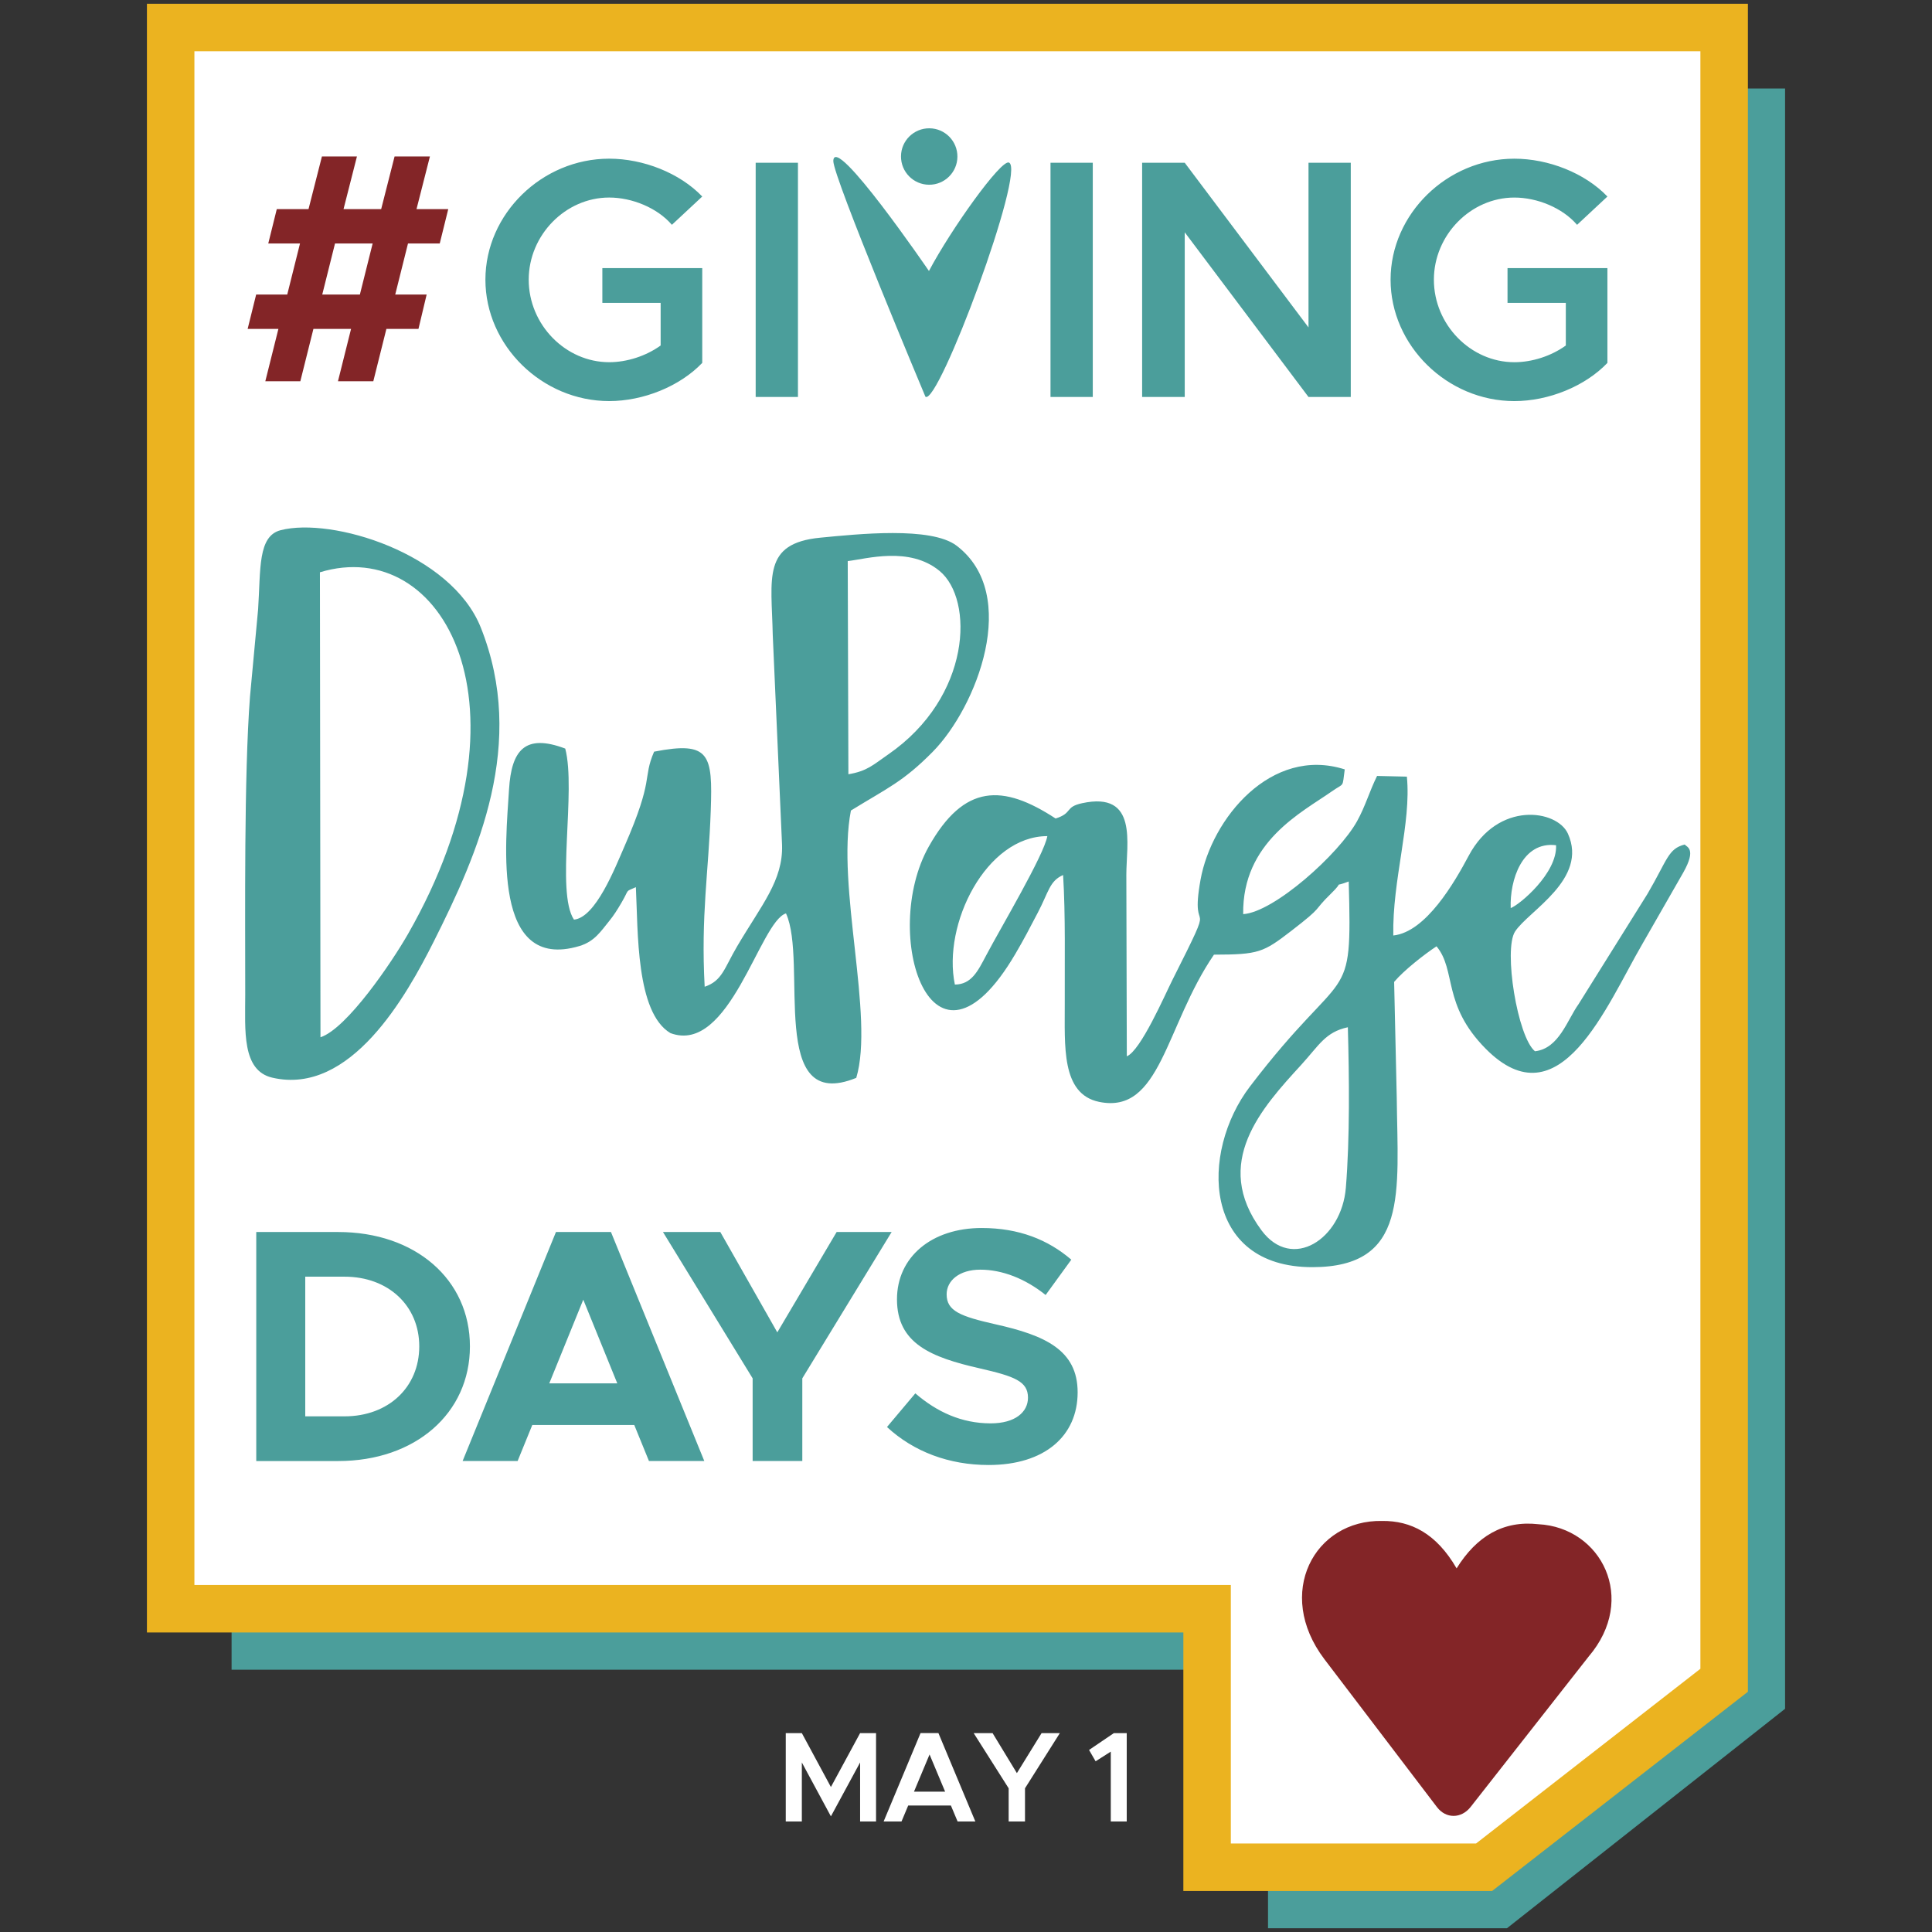
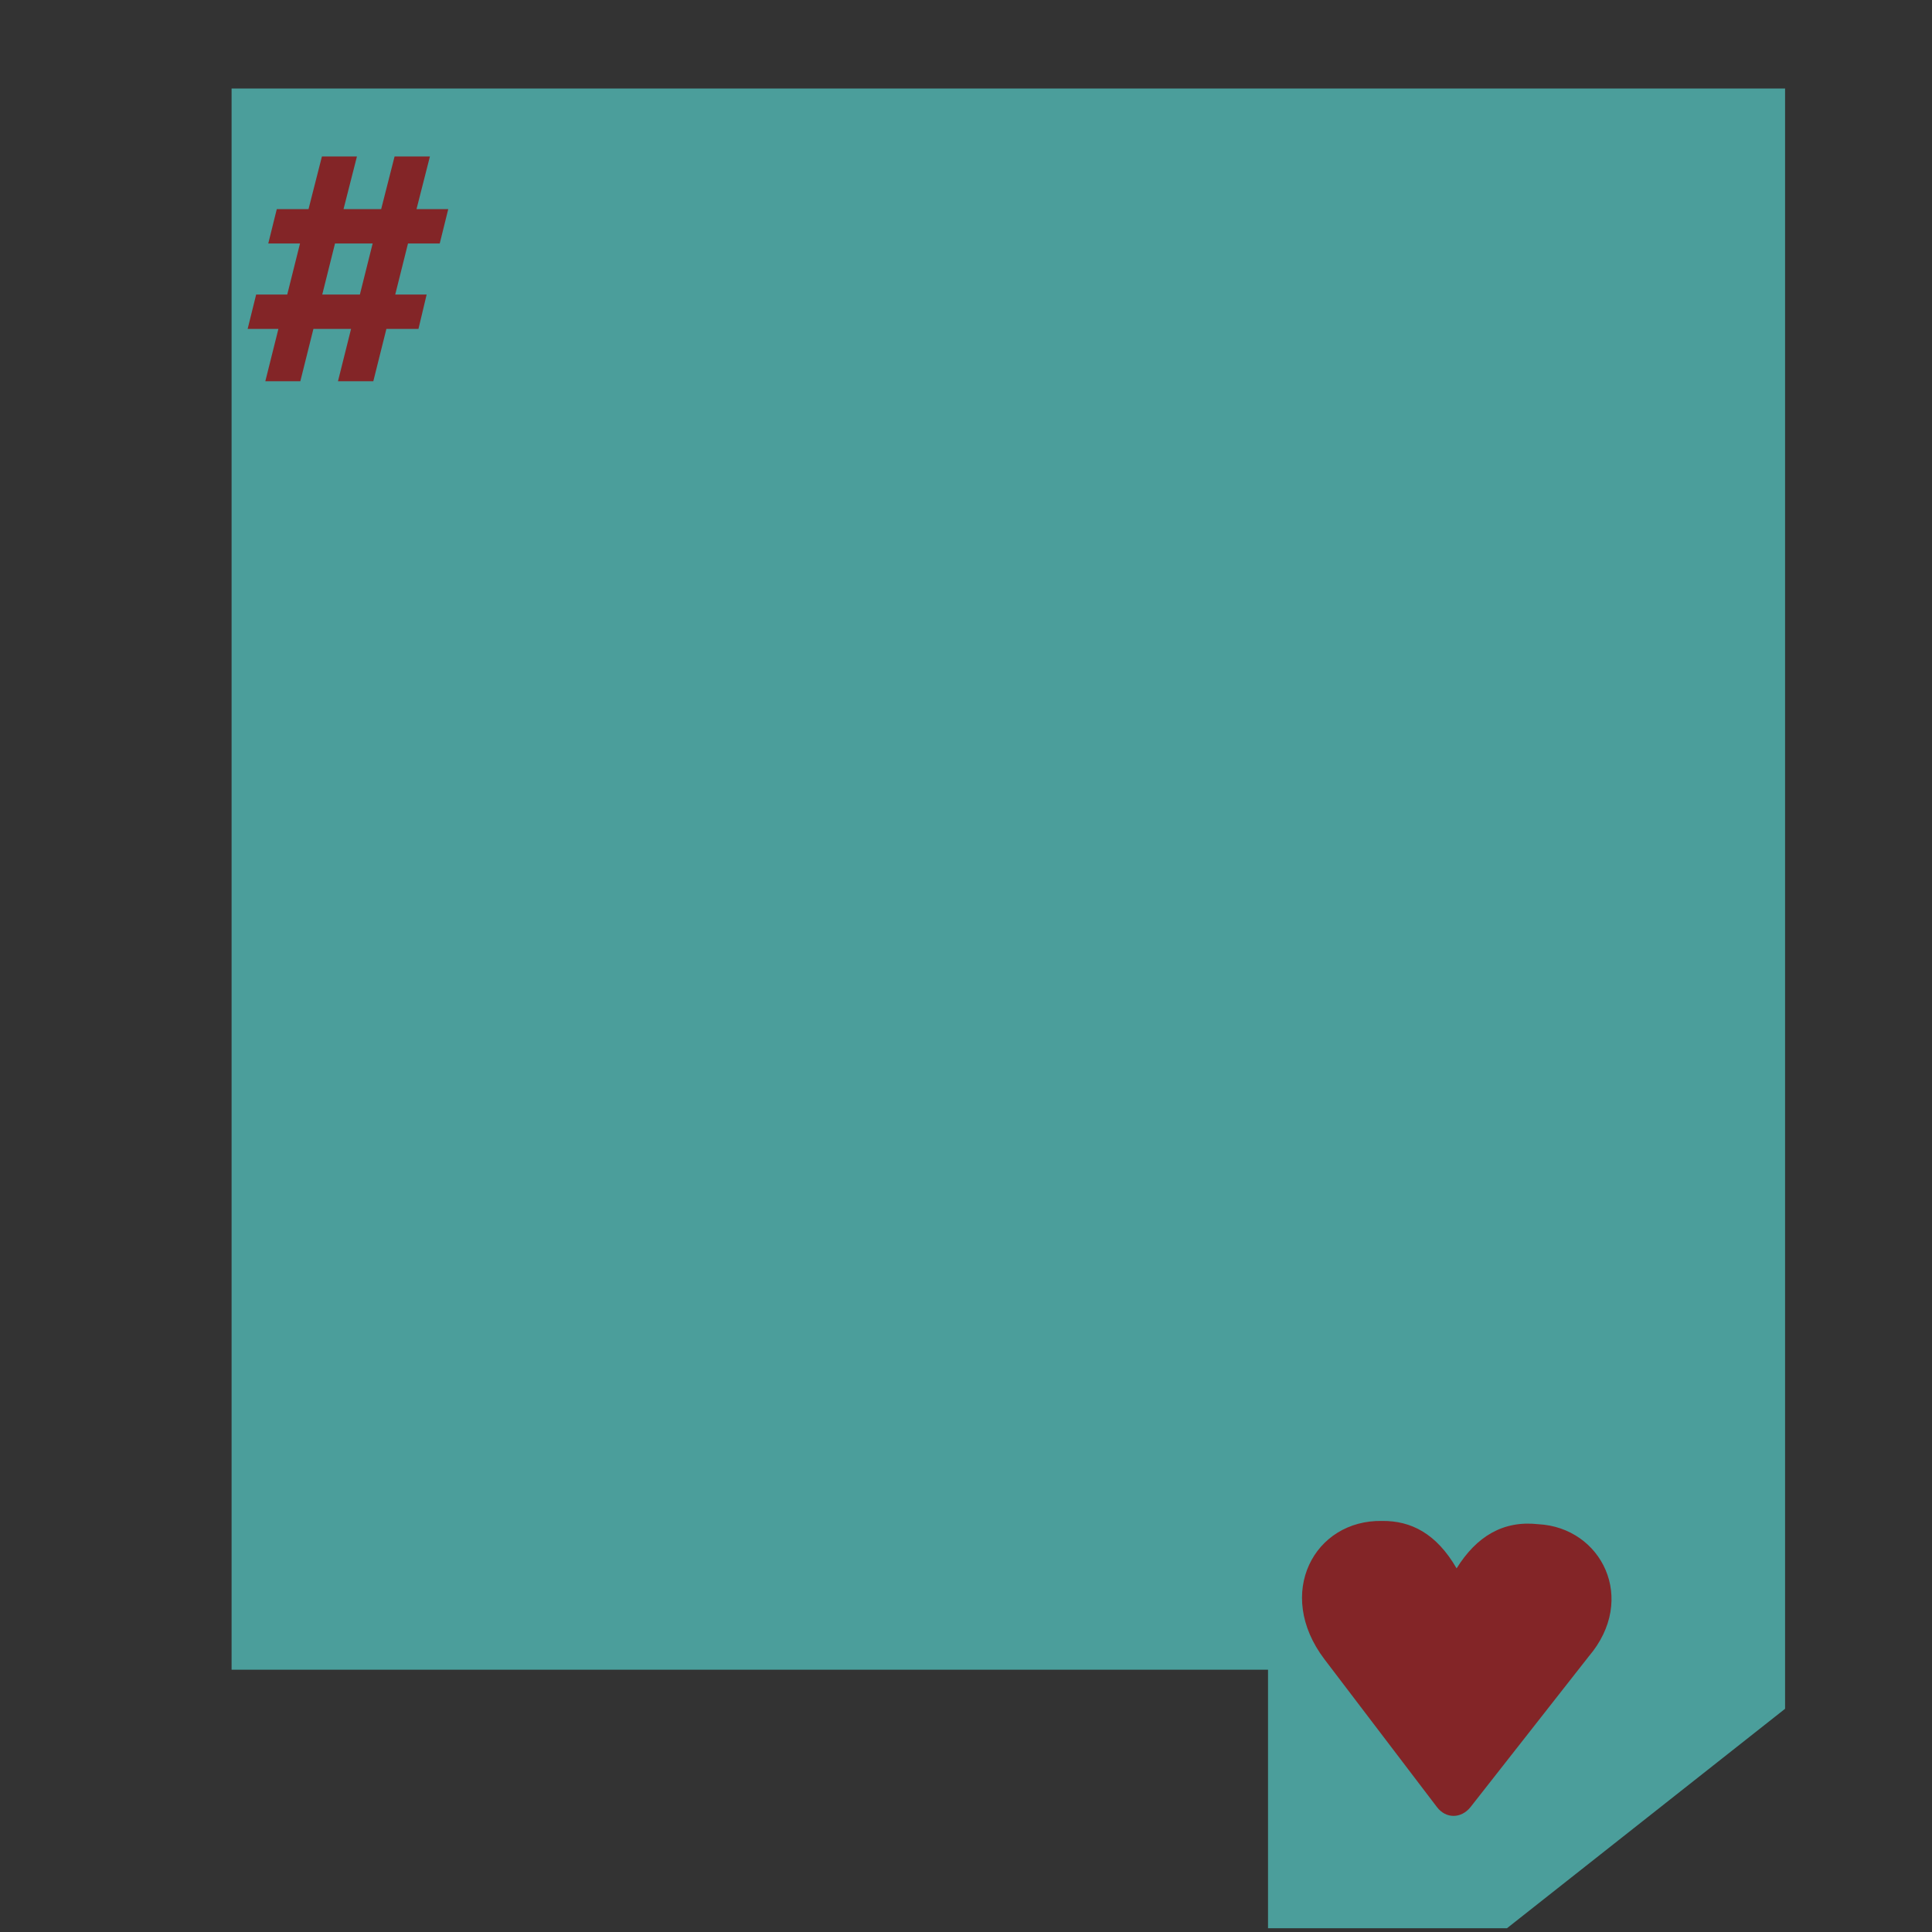
<svg xmlns="http://www.w3.org/2000/svg" id="Layer_1" data-name="Layer 1" viewBox="0 0 1024 1024">
  <rect x="0" y="0" width="1024" height="1024" fill="#333333" stroke="none" />
  <defs>
    <style>
      .cls-1 {
        fill: #ebb320;
      }

      .cls-2 {
        fill: #fff;
      }

      .cls-3, .cls-4 {
        fill: #4b9e9b;
      }

      .cls-4, .cls-5 {
        fill-rule: evenodd;
      }

      .cls-5, .cls-6 {
        fill: #832527;
      }
    </style>
  </defs>
  <path id="green-background" class="cls-3" d="M122.749,46.914h823.379v858.781l-147.396,116.305h-126.656v-137.024H122.749V46.914h0Z" />
-   <polygon id="white-foreground" class="cls-2" points="90.457 14.585 913.836 14.585 913.836 890.577 786.598 989.671 639.784 989.671 639.784 852.648 90.457 852.648 90.457 14.585" />
-   <path id="yellow-outline" class="cls-1" d="M90.457,2h835.965v894.665l-4.866,3.791-127.238,99.1-3.471,2.706h-163.647v-137.024H77.872V2h12.585ZM901.251,27.171H103.042v812.891h549.321v137.024h129.981l118.901-92.602V27.171h.005Z" />
  <path id="heart" class="cls-5" d="M732.596,806.134c15.113-.152,28.653,6.513,39.434,25.134,10.561-16.964,24.688-25.506,43.336-23.404,33.362,1.746,52.785,39.534,26.629,70.169-23.692,30.189-38.91,49.586-62.602,79.776-4.903,6.125-12.968,6.277-17.766,0-22.533-29.612-37.148-48.816-59.686-78.428-26.435-34.914-5.302-73.971,30.656-73.247h0Z" />
-   <path class="cls-4" d="M714.384,544.468c.745,26.492,1.091,58.821-1.054,85.072-2.234,27.326-28.537,44.353-44.704,22.575-26.56-35.774.205-64.956,21.018-87.689,9.471-10.351,12.774-17.405,24.741-19.958h0ZM800.704,481.305c-.561-14.793,6.046-35.496,24.038-33.32.724,14.84-19.418,31.652-24.038,33.32h0ZM506.101,521.845c-6.686-32.025,16.623-78.68,49.01-78.685-1.72,9.984-24.751,48.685-32.455,63.273-4.405,8.354-7.777,15.328-16.555,15.412h0ZM597.235,559.874l-.252-96.221c-.005-16.398,6.387-44.385-23.419-37.945-9.444,2.04-4.809,5.202-14.069,8.118-27.94-18.296-48.491-18.532-67.264,14.945-25.805,46,1.531,132.362,45.884,56.891,4.851-8.254,7.2-12.921,11.972-21.993,5.716-10.86,6.151-16.744,13.382-19.885,1.316,21.332.792,46.314.876,67.998.089,22.114-2.066,48.024,18.165,52.224,32.748,6.807,35.029-40.21,60.919-78.019,23.713-.047,26.12-1.143,41.018-12.627,17.646-13.608,10.834-9.822,20.991-19.707,7.876-7.667-.031-2.837,9.408-6.445,1.935,68.438-1.117,41.516-52.313,108.623-26.692,34.987-25.229,95.848,33.073,95.791,51.05-.047,45.245-39.439,44.699-89.886l-1.384-61.301c5.134-6.135,16.309-14.825,22.47-18.873,10.645,12.89,2.884,30.86,26.057,54.285,39.267,39.691,63.971-22.769,83.085-55.601l21.642-37.782c7.195-12.753,1.783-13.456.781-14.856-8.873,2.223-9.103,7.981-19.759,26.172l-36.529,58.443c-5.978,8.301-10.346,23.55-23.105,24.966-9.266-7.556-16.739-53.892-10.556-63.446,7.079-10.939,38.905-27.719,28.023-51.878-5.747-12.748-37.048-17.525-52.591,11.704-7.483,14.069-22.638,40.425-39.959,42.266-.582-29.418,9.628-59.524,7.189-84.202l-15.795-.362c-4.111,8.322-6.167,15.999-10.603,23.991-9.675,17.441-44.007,48.223-60.357,49.256-.551-38.354,31.217-53.986,46.928-65.03,6.938-4.877,5.485-1.495,6.901-11.689-39.041-12.454-70.599,26.157-76.43,58.475-6.156,34.138,10.278,3.131-14.804,52.916-4.106,8.144-16.859,37.641-24.274,40.682h0ZM449.666,410.37l-.351-112.98c10-1.169,32.654-7.924,48.606,5.165,18.459,15.15,16.959,66.865-27.143,97.306-8.018,5.538-11.154,8.857-21.112,10.509h0ZM373.492,522.994c-2.05-37.877,2.092-60.767,3.22-93.373,1.028-29.707-.346-37.022-30.027-31.222-6.314,14.788.278,13.54-15.59,49.917-5.218,11.956-15.37,38.008-26.886,39.109-9.706-14.641,1.253-68.354-4.615-90.657-21.421-8.102-28.511.923-29.791,21.537-1.783,28.789-9.256,96.986,37.258,83.127,8.065-2.402,11.39-7.819,15.894-13.351,2.339-2.874,4.132-5.7,6.403-9.57,4.541-7.719,1.599-5.585,7.667-8.291,1.175,23.278-.063,66.393,18.317,77.348,31.432,11.72,47.332-59.183,61.249-63.446,11.783,25.727-9.99,106.478,37.248,87.17,9.717-32.523-10.698-101.48-2.837-141.691,19.298-11.898,27.646-15.197,43.388-31.165,23.183-23.519,46.713-83.321,12.606-109.22-13.582-10.315-52.56-6.109-72.146-4.242-31.007,2.952-25.905,21.395-25.281,51.521l4.935,111.376c.577,18.763-10.787,31.621-23.744,53.598-6.964,11.799-7.924,18.359-17.268,21.526h0ZM169.86,549.78l-.294-246.459c65.329-19.869,115.765,70.819,46.729,191.634-8.595,15.045-32.344,50.158-46.435,54.825h0ZM129.975,527.241c-.005,18.82-1.872,40.179,14.337,43.944,41.521,9.654,71.118-43.383,85.565-72.114,23.634-47.017,49.372-105.093,24.966-166.437-15.716-39.492-78.984-58.653-106.105-51.621-12.155,3.152-10.54,20.593-11.93,41.878l-4.305,46.325c-3.204,41.909-2.512,115.309-2.528,158.026h0ZM319.26,160.539v-18.432h52.943v50.237c-11.925,12.47-31.259,20.236-49.33,20.236-35.596,0-65.596-29.455-65.596-64.332s29.995-64.149,65.596-64.149c18.071,0,37.405,7.588,49.33,20.058l-16.083,14.998c-7.772-9.035-21.143-14.457-33.246-14.457-23.131,0-42.644,19.874-42.644,43.546,0,23.855,19.518,43.729,42.644,43.729,9.397,0,19.518-3.251,27.284-8.857v-22.586h-30.897s0,.01,0,.01ZM400.525,210.409h22.407v-124.145h-22.407v124.145h0ZM556.788,210.409h22.407v-124.145h-22.407v124.145h0ZM605.352,210.409h22.586v-87.28l65.596,87.28h22.407v-124.145h-22.407v87.28l-65.596-87.28h-22.586v124.145h0ZM799.015,160.539h30.902v22.586c-7.771,5.601-17.887,8.857-27.284,8.857-23.131,0-42.644-19.874-42.644-43.729,0-23.671,19.518-43.546,42.644-43.546,12.108,0,25.48,5.422,33.246,14.457l16.083-14.998c-11.925-12.47-31.259-20.058-49.33-20.058-35.596,0-65.596,29.277-65.596,64.149s29.995,64.332,65.596,64.332c18.071,0,37.405-7.771,49.33-20.236v-50.237h-52.948v18.422h0ZM507.448,83.092c.068-8.27-6.56-15.019-14.819-15.092-8.264-.063-15.013,6.56-15.082,14.814-.068,8.27,6.565,15.029,14.825,15.102,8.259.068,15.003-6.581,15.076-14.825h0ZM490.489,210.252c6.749,5.254,53.598-120.647,44.243-124.103-4.274-1.584-30.635,35.297-42.371,57.479,0,0-50.19-73.41-50.688-58.365-.257,8.207,48.816,124.989,48.816,124.989h0ZM135.822,652.996h43.462c40.813,0,69.786,25.092,69.786,60.604s-28.973,60.777-69.786,60.777h-43.462v-121.381ZM182.64,750.69c23.147,0,39.576-15.37,39.576-37.101,0-21.553-16.429-36.922-39.576-36.922h-20.85v74.023h20.85ZM336.182,755.284h-54.06l-7.772,19.083h-29.151l49.471-121.376h29.151l49.471,121.376h-29.329l-7.782-19.083ZM327.173,733.202l-18.023-44.348-18.023,44.348h36.047ZM398.915,730.553l-47.526-77.563h30.389l30.21,53.184,31.448-53.184h29.151l-47.347,77.563v43.813h-26.324c0,.005,0-43.813,0-43.813ZM470.122,756.348l15.019-17.845c11.484,9.895,24.557,15.905,39.927,15.905,13.073,0,19.785-6.01,19.785-13.608,0-8.658-7.069-11.306-25.617-15.548-25.622-5.831-43.818-13.073-43.818-36.571,0-22.439,18.375-37.814,44.877-37.814,19.785,0,35.155,6.188,47.52,16.786l-13.603,18.726c-10.781-8.658-22.974-13.43-34.631-13.43-11.133,0-17.845,5.831-17.845,13.073,0,8.836,7.242,11.662,25.968,15.9,26.146,5.831,43.467,13.608,43.467,36.041,0,23.141-17.494,38.517-47.174,38.517-21.012.005-39.738-7.053-53.876-20.131Z" />
  <path id="hashtag" class="cls-6" d="M233.071,129.055l4.51-18.212h-16.822l7.111-27.924h-18.731l-7.111,27.924h-19.948l7.111-27.924h-18.558l-7.111,27.924h-16.822l-4.51,18.212h16.822l-6.765,27.059h-16.476l-4.51,18.212h16.303l-6.938,27.751h18.558l6.938-27.751h19.948l-6.938,27.751h18.731l6.938-27.751h16.996l4.337-18.212h-16.649l6.765-27.059h16.822ZM190.747,156.108h-19.948l6.765-27.059h19.948l-6.765,27.059h0Z" />
-   <path id="date" class="cls-2" d="M416.469,918.585h8.521l15.407,28.564,15.475-28.564h8.453v46.839h-8.453v-31.285l-15.475,28.564-15.407-28.564v31.29h-8.521v-46.844ZM504,956.965h-22.633l-3.545,8.453h-9.476l19.565-46.839h9.476l19.565,46.839h-9.408l-3.545-8.453ZM500.933,949.613l-8.249-19.707-8.249,19.707h16.497ZM534.609,947.835l-18.542-29.245h10.021l12.884,21.201,13.089-21.201h9.68l-18.474,29.245v17.588h-8.658v-17.588ZM588.737,928.401l-8.044,5.118-3.477-6.004,13.157-8.93h6.817v46.839h-8.453s0-37.022,0-37.022Z" />
</svg>